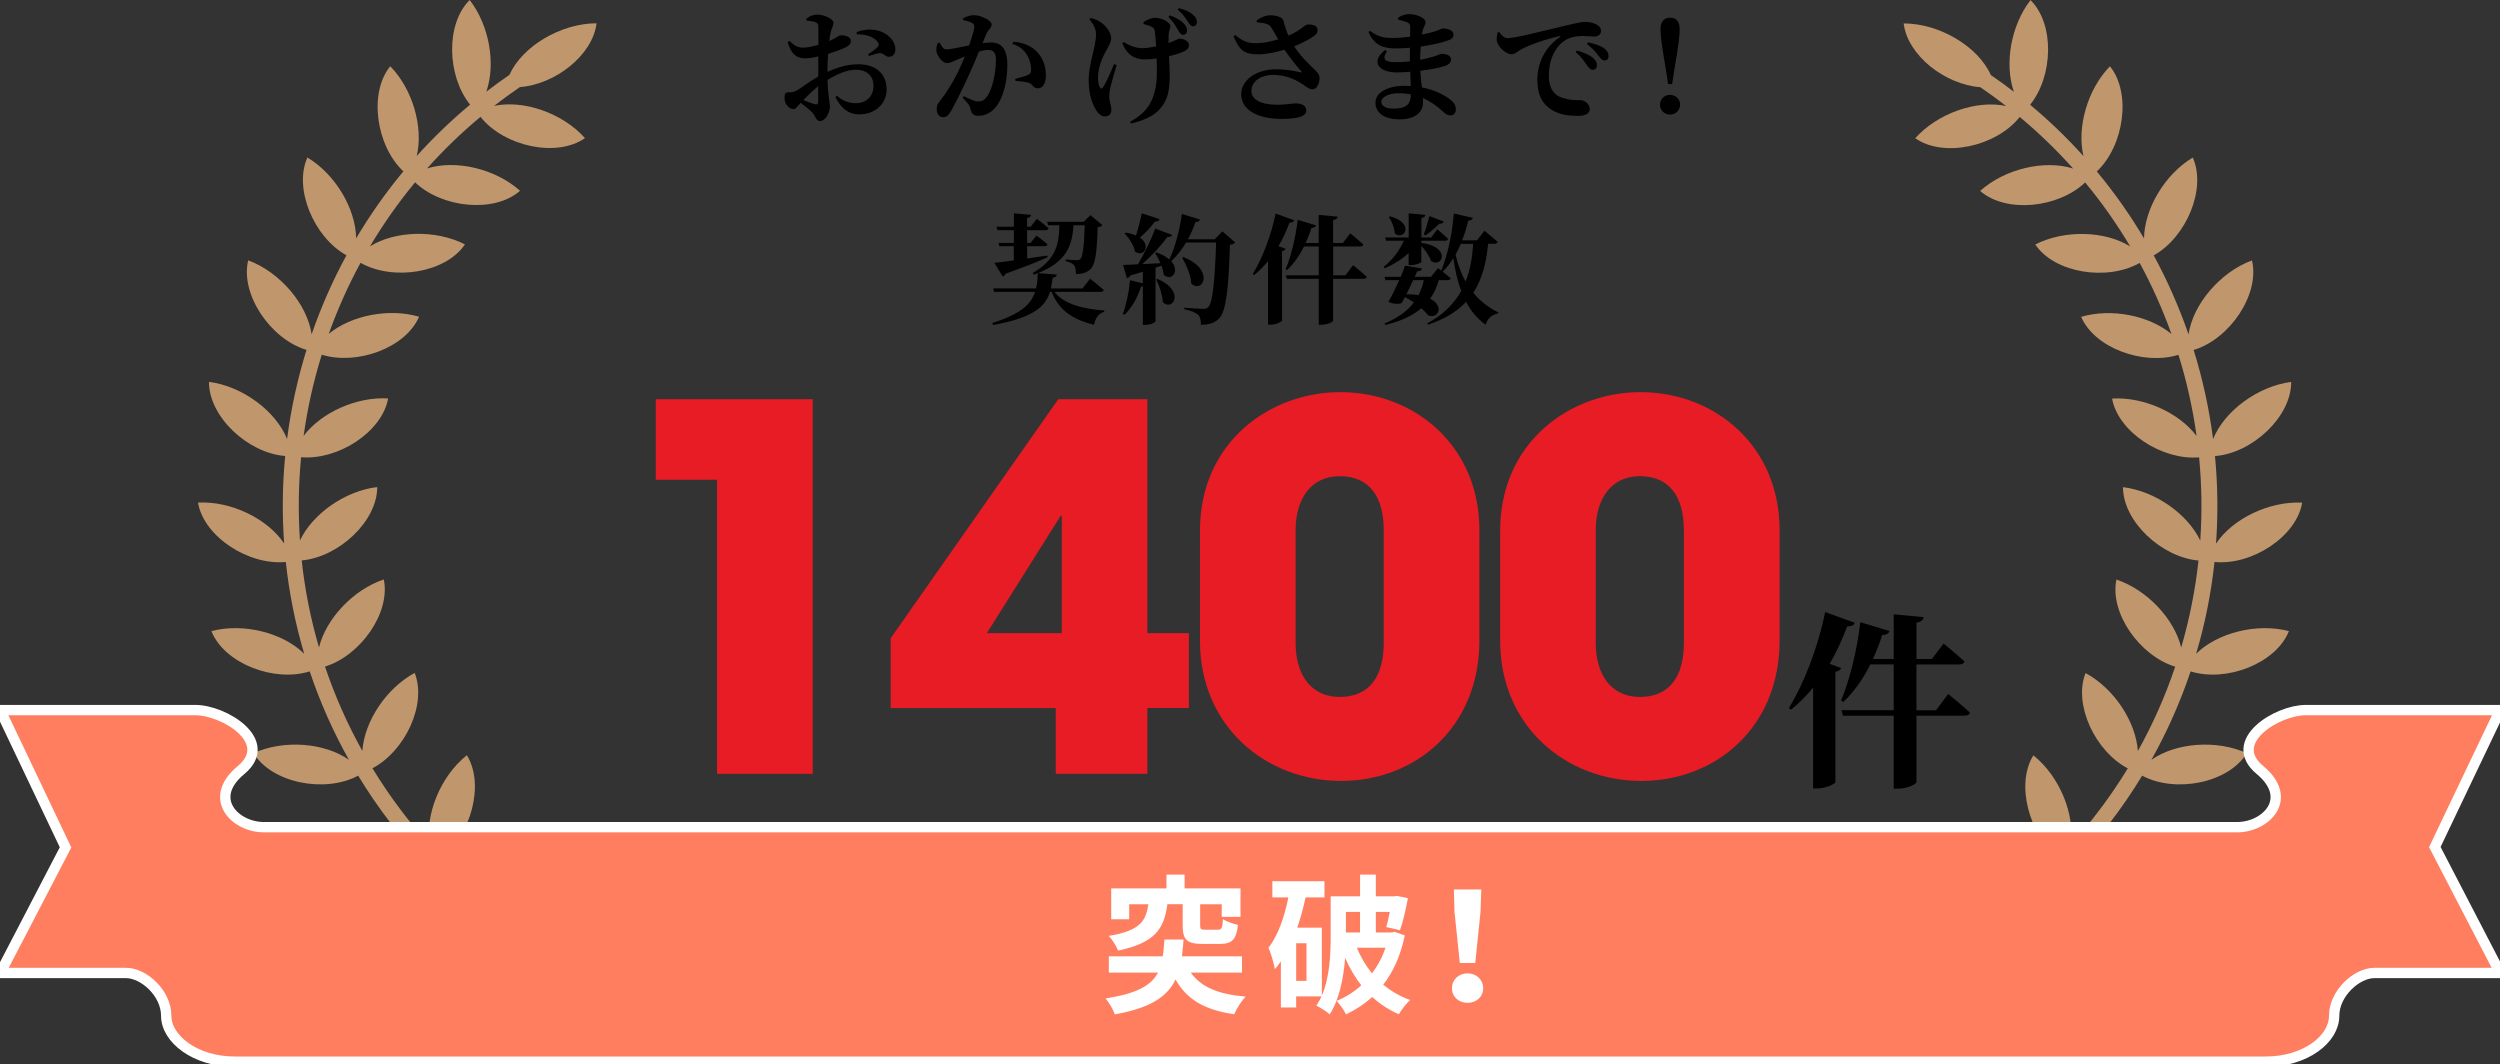
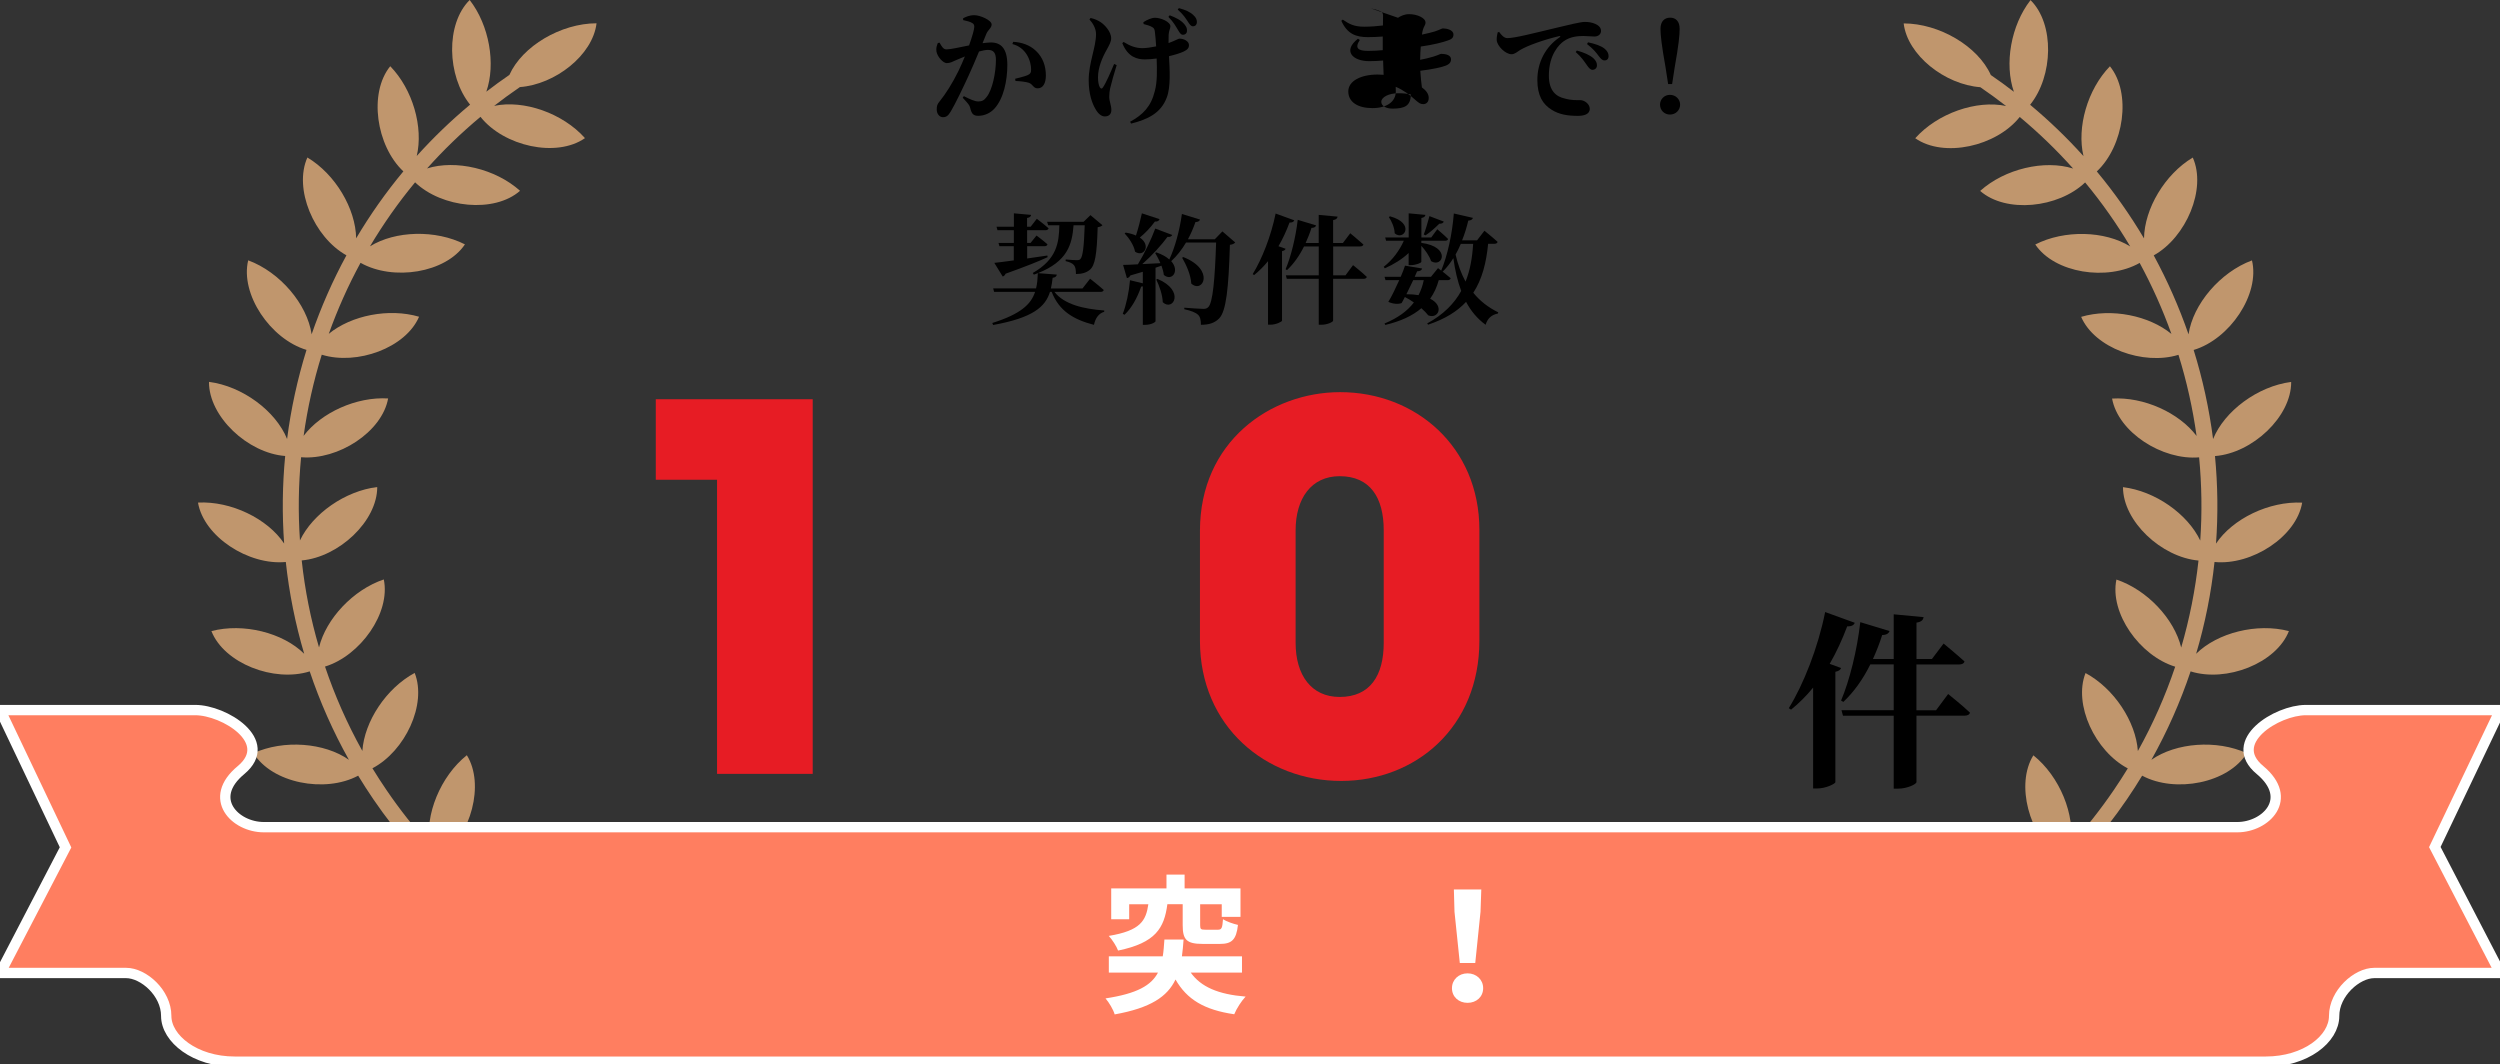
<svg xmlns="http://www.w3.org/2000/svg" version="1.1" id="レイヤー_1" x="0px" y="0px" viewBox="0 0 484 206" style="enable-background:new 0 0 484 206;" xml:space="preserve">
  <rect x="0" y="0" width="484" height="206" fill="#333333" stroke="none" />
  <style type="text/css">
	.st0{fill:#C0966D;}
	.st1{fill:#FF7E60;stroke:#FFFFFF;stroke-width:2;stroke-miterlimit:10;}
	.st2{fill:#FFFFFF;}
	.st3{fill:#E71C24;}
</style>
  <g>
    <g>
      <g>
-         <path d="M160.18,13.93c1.87-0.86,3.79-1.49,6.07-1.49c3.17,0,5.4,1.75,5.4,4.9c0,2.52-1.99,4.8-5.3,4.8     c-2.21,0-3.62-1.34-4.61-3.34l0.31-0.26c0.84,0.77,2.02,1.44,3.65,1.44c2.04,0,3.41-1.37,3.41-3.36c0-1.63-0.96-3.12-3.48-3.12     c-1.7,0-3.67,0.91-5.42,1.97c0.12,3.5,0.46,4.3,0.46,5.23c0,1.2-0.94,2.74-1.9,2.74c-0.84,0-0.84-0.98-1.58-1.73     c-0.62-0.62-1.46-1.27-2.18-1.8c-0.67,0.72-0.94,1.22-1.39,1.22c-0.41,0-0.74-0.22-1.08-0.53c-0.46-0.48-0.65-1.03-0.65-1.61     c0-0.94,0.19-1.13,0.91-1.13c0.58,0.05,0.96-0.07,1.44-0.34c0.72-0.36,2.47-1.75,4.18-2.71v-1.9v-1.99     c-0.84,0.22-1.85,0.38-2.52,0.38c-1.49,0-2.69-0.62-3.41-3.14l0.34-0.24c1.13,1.06,1.68,1.32,2.81,1.3     c0.77-0.02,1.82-0.26,2.81-0.53c0-1.46,0-2.81-0.02-3.41c0-0.72-0.17-0.82-0.58-0.98c-0.43-0.19-0.98-0.24-1.7-0.31l-0.07-0.34     c0.67-0.53,1.32-0.82,2.21-0.82c1.27,0,3.07,0.86,3.07,1.56c0,0.65-0.36,1.08-0.53,1.85c-0.1,0.41-0.19,1.01-0.26,1.7     c1.27-0.58,1.85-1.08,2.14-1.1c0.34,0,1.97-0.02,2.02,1.1c0.02,0.48-0.34,0.89-0.94,1.2c-0.82,0.41-2.23,0.91-3.46,1.3     c-0.07,0.94-0.12,1.9-0.12,2.74V13.93z M158.4,16.69c-1.01,0.82-2.09,1.87-2.88,2.69c0.82,0.34,1.66,0.65,2.21,0.79     c0.5,0.12,0.67-0.05,0.67-0.48V16.69z M165.84,6.2c0.98-0.34,2.16-0.6,3.43-0.41c2.35,0.31,4.06,1.99,4.08,3.77     c0,0.74-0.38,1.42-1.25,1.44c-0.6,0.05-1.13-0.77-1.78-0.72c-0.53,0.05-1.54,0.38-2.09,0.55l-0.19-0.31     c0.46-0.31,1.51-1.03,1.8-1.34c0.31-0.34,0.38-0.55,0.14-0.96c-0.74-1.2-2.62-1.63-4.08-1.56L165.84,6.2z" />
        <path d="M190.22,8.36c0.58-0.07,1.18-0.14,1.63-0.14c1.92,0,3.17,1.15,3.17,4.34c0,3.07-0.72,6.53-2.5,8.47     c-0.77,0.84-1.9,1.39-3.12,1.39c-0.94,0-1.3-0.36-1.58-1.56c-0.12-0.48-0.29-0.7-1.44-1.94l0.22-0.31     c1.2,0.62,2.14,1.03,2.78,1.03c0.77,0,1.15-0.24,1.61-0.84c1.15-1.39,1.82-4.8,1.82-7.2c0-1.3-0.41-1.94-1.54-1.94     c-0.43,0-1.06,0.12-1.73,0.31c-0.65,1.58-1.39,3.31-1.99,4.61c-1.1,2.4-2.59,5.5-3.46,6.96c-0.53,0.91-0.91,1.15-1.56,1.15     c-0.58,0-1.18-0.58-1.18-1.49c0-0.72,0.1-1.01,0.55-1.56c1.18-1.46,2.47-3.48,3.65-5.88c0.46-0.94,0.86-1.9,1.25-2.83     c-0.6,0.24-1.18,0.48-1.61,0.67c-0.79,0.36-1.25,0.62-1.9,0.62c-0.72,0-1.82-1.25-1.99-2.23c-0.12-0.65,0.07-1.18,0.26-1.66     l0.34-0.07c0.43,0.77,0.72,1.3,1.34,1.3c0.82,0,2.52-0.41,4.37-0.77c0.62-1.73,1.01-3.12,1.01-3.6c0-0.31-0.1-0.58-0.38-0.72     c-0.38-0.26-1.1-0.43-1.78-0.58V3.54c0.5-0.26,1.18-0.6,2.18-0.6c1.1,0,3.34,0.96,3.34,1.8c0,0.67-0.7,1.03-1.03,1.82     L190.22,8.36z M196.15,8.1c1.56,0.07,3.19,0.58,4.39,1.73c1.34,1.25,1.94,2.93,1.94,4.8c0,1.44-0.53,2.47-1.58,2.47     c-0.84,0.02-0.89-0.74-1.68-1.06c-0.53-0.19-1.78-0.34-2.62-0.36l-0.07-0.43c1.01-0.26,1.82-0.46,2.35-0.67     c0.55-0.24,0.77-0.5,0.74-1.15c0-0.7-0.19-1.82-0.84-2.86c-0.62-0.98-1.49-1.7-2.78-2.04L196.15,8.1z" />
        <path d="M216.19,12.61c-0.48,1.54-1.03,3.46-1.27,4.51c-0.1,0.55-0.17,0.96-0.17,1.63c0,0.86,0.41,1.66,0.41,2.54     c0,0.79-0.46,1.25-1.27,1.25c-0.67,0-1.3-0.53-1.8-1.42c-0.65-1.1-1.32-2.9-1.32-5.59c0-3.36,1.42-6.38,1.42-8.93     c0-1.1-0.62-2.11-1.27-2.83l0.22-0.29c0.82,0.19,1.34,0.43,1.92,0.79c0.74,0.48,2.06,1.82,2.06,3.14c0,0.67-0.34,1.25-0.82,2.14     c-0.94,1.66-1.73,3.55-1.73,5.45c0,0.74,0.12,1.46,0.34,1.87c0.19,0.34,0.43,0.36,0.62,0.05c0.62-0.91,1.54-3.05,2.16-4.54     L216.19,12.61z M221.35,4.3c0.72-0.48,1.61-0.86,2.26-0.86c1.15,0,2.98,0.79,2.98,1.66c0,0.41-0.29,0.79-0.34,1.63     c-0.02,0.43-0.02,1.01-0.02,1.61c0.34-0.12,0.65-0.24,0.91-0.36c0.82-0.36,1.06-0.5,1.2-0.5c0.89,0,1.85,0.5,1.85,1.27     c0,0.48-0.24,0.86-1.01,1.22c-0.6,0.29-1.63,0.62-2.86,0.91c0.14,2.57,0.36,5.98-0.43,7.99c-1.1,3-3.65,4.25-6.91,5.06     l-0.19-0.36c2.47-1.34,4.06-2.95,4.78-5.93c0.5-1.8,0.43-4.15,0.36-6.31c-0.77,0.1-1.54,0.17-2.26,0.17     c-1.49,0-3.29-0.41-4.39-3.14l0.24-0.24c1.32,0.82,2.42,1.2,3.65,1.2c0.74,0,1.7-0.14,2.66-0.34c-0.07-1.06-0.14-2.11-0.24-2.78     c-0.05-0.55-0.19-0.77-0.5-0.94c-0.48-0.29-1.03-0.43-1.68-0.6L221.35,4.3z M226.46,2.96c1.2,0.46,2.16,0.94,2.81,1.7     c0.43,0.53,0.55,0.84,0.53,1.3c0,0.46-0.31,0.77-0.79,0.77c-0.41,0-0.62-0.38-0.96-0.94c-0.38-0.62-0.86-1.54-1.85-2.52     L226.46,2.96z M228.24,1.57c1.3,0.36,2.16,0.74,2.78,1.34c0.53,0.48,0.7,0.86,0.7,1.39c0,0.41-0.26,0.79-0.77,0.79     c-0.41,0-0.67-0.41-1.03-0.98c-0.36-0.53-0.82-1.3-1.92-2.26L228.24,1.57z" />
-         <path d="M243.24,3.97c0.74-0.53,1.68-1.01,2.64-1.01c1.37,0,2.42,0.43,2.57,1.01c0.34,1.27,0.62,2.11,1.01,2.93     c2.33-1.01,3.07-2.02,3.6-2.14c0.6-0.07,1.37,0,1.78,0.43c0.36,0.41,0.31,1.08-0.14,1.51c-0.7,0.67-2.38,1.56-4.15,2.26     c1.22,1.94,2.88,3.48,4.13,4.68c0.58,0.55,0.77,0.91,0.79,1.46c0,0.84-0.43,2.18-1.32,2.18c-0.72,0-1.2-0.46-1.99-0.98     c-1.22-0.79-3.05-1.8-5.71-1.8c-2.5,0-4.18,1.34-4.18,3.14c0,1.51,1.63,2.64,4.99,2.64c1.68,0,2.69-0.26,3.62-0.26     c1.06,0,2.02,0.38,2.02,1.39c0,0.96-1.25,1.61-4.8,1.61c-4.54,0-7.8-1.7-7.8-4.78c0-2.71,2.86-4.82,6.74-4.82     c2.09,0,3.79,0.36,4.73,0.58c0.29,0.05,0.34,0,0.12-0.24c-0.89-0.98-2.16-2.59-3.22-4.13c-1.51,0.46-3.41,0.86-4.92,0.89     c-3.07,0.05-3.86-1.01-4.94-3.48l0.34-0.26c1.56,1.3,2.52,1.61,4.18,1.58c1.08,0,2.69-0.31,4.13-0.74     c-0.5-0.86-1.01-1.78-1.39-2.38c-0.41-0.62-1.34-0.82-2.71-0.91L243.24,3.97z" />
-         <path d="M270.65,3.44c0.55-0.36,1.27-0.7,2.16-0.7c1.54,0,3.17,0.72,3.17,1.63c0,0.48-0.34,0.77-0.5,1.37     c-0.07,0.24-0.14,0.58-0.19,0.96c1.08-0.22,1.97-0.46,2.52-0.62c0.98-0.34,1.34-0.58,1.54-0.58c0.67,0,2.04,0.26,2.04,1.18     c0,0.7-0.43,0.94-1.15,1.18c-0.86,0.31-2.76,0.82-5.18,1.15c-0.07,0.79-0.1,1.68-0.12,2.57c0.89-0.17,1.7-0.36,2.5-0.6     c1.03-0.31,1.39-0.55,1.56-0.55c0.98,0,1.92,0.26,1.92,1.06c0,0.65-0.43,0.98-0.98,1.2c-0.74,0.31-2.66,0.74-4.97,1.01     c0.07,1.22,0.19,2.26,0.31,3.22c2.71,0.53,4.49,1.61,5.26,2.18c0.79,0.58,1.32,1.22,1.32,2.04c0,0.79-0.46,1.2-1.06,1.2     s-0.86-0.26-1.44-0.74c-1.18-1.08-2.42-1.99-3.89-2.62c0.02,0.31,0.02,0.6,0.02,0.91c0,1.94-1.7,3.22-4.54,3.22     c-2.76,0-4.66-1.13-4.66-3.24c0-2.02,2.45-3.26,5.66-3.26c0.41,0,0.79,0.02,1.18,0.05c-0.02-0.84-0.07-1.78-0.1-2.76     c-0.89,0.07-1.8,0.12-2.69,0.12c-3.26,0-5.16-2.02-2.18-4.34l0.36,0.24c-1.03,1.58-0.36,2.11,1.61,2.11     c0.98,0,1.92-0.05,2.83-0.14c0-0.38,0-0.77,0-1.13c0-0.48,0-0.98,0-1.51c-0.91,0.07-1.87,0.12-2.86,0.12     c-2.35,0-4.01-0.62-5.16-3.17l0.29-0.22c1.22,0.84,2.16,1.37,4.15,1.37c1.22,0,2.47-0.1,3.62-0.24c0-0.89,0.02-1.58,0.02-1.92     c0-0.48-0.17-0.67-0.58-0.86c-0.5-0.22-1.01-0.36-1.78-0.53L270.65,3.44z M273.14,18.27c-0.74-0.14-1.54-0.22-2.38-0.22     c-1.97,0-3.34,0.79-3.34,1.66c0,0.79,0.91,1.32,2.18,1.32c2.35,0,3.53-0.55,3.53-2.74V18.27z" />
+         <path d="M270.65,3.44c0.55-0.36,1.27-0.7,2.16-0.7c1.54,0,3.17,0.72,3.17,1.63c0,0.48-0.34,0.77-0.5,1.37     c-0.07,0.24-0.14,0.58-0.19,0.96c1.08-0.22,1.97-0.46,2.52-0.62c0.98-0.34,1.34-0.58,1.54-0.58c0.67,0,2.04,0.26,2.04,1.18     c0,0.7-0.43,0.94-1.15,1.18c-0.86,0.31-2.76,0.82-5.18,1.15c-0.07,0.79-0.1,1.68-0.12,2.57c0.89-0.17,1.7-0.36,2.5-0.6     c1.03-0.31,1.39-0.55,1.56-0.55c0.98,0,1.92,0.26,1.92,1.06c0,0.65-0.43,0.98-0.98,1.2c-0.74,0.31-2.66,0.74-4.97,1.01     c0.07,1.22,0.19,2.26,0.31,3.22c0.79,0.58,1.32,1.22,1.32,2.04c0,0.79-0.46,1.2-1.06,1.2     s-0.86-0.26-1.44-0.74c-1.18-1.08-2.42-1.99-3.89-2.62c0.02,0.31,0.02,0.6,0.02,0.91c0,1.94-1.7,3.22-4.54,3.22     c-2.76,0-4.66-1.13-4.66-3.24c0-2.02,2.45-3.26,5.66-3.26c0.41,0,0.79,0.02,1.18,0.05c-0.02-0.84-0.07-1.78-0.1-2.76     c-0.89,0.07-1.8,0.12-2.69,0.12c-3.26,0-5.16-2.02-2.18-4.34l0.36,0.24c-1.03,1.58-0.36,2.11,1.61,2.11     c0.98,0,1.92-0.05,2.83-0.14c0-0.38,0-0.77,0-1.13c0-0.48,0-0.98,0-1.51c-0.91,0.07-1.87,0.12-2.86,0.12     c-2.35,0-4.01-0.62-5.16-3.17l0.29-0.22c1.22,0.84,2.16,1.37,4.15,1.37c1.22,0,2.47-0.1,3.62-0.24c0-0.89,0.02-1.58,0.02-1.92     c0-0.48-0.17-0.67-0.58-0.86c-0.5-0.22-1.01-0.36-1.78-0.53L270.65,3.44z M273.14,18.27c-0.74-0.14-1.54-0.22-2.38-0.22     c-1.97,0-3.34,0.79-3.34,1.66c0,0.79,0.91,1.32,2.18,1.32c2.35,0,3.53-0.55,3.53-2.74V18.27z" />
        <path d="M290.23,6.18c0.43,0.6,0.96,1.2,1.58,1.2c1.44,0,4.94-0.91,9.17-1.92c2.54-0.62,5.06-1.22,5.81-1.22     c0.72,0,1.42,0.1,2.04,0.38c0.65,0.29,1.13,0.72,1.13,1.37c0,0.6-0.5,1.08-1.27,1.08c-0.65,0-1.44-0.1-2.11-0.1     c-1.1,0-2.57,0.1-3.84,1.01c-0.86,0.6-2.88,2.57-2.88,6.65c0,3.02,1.46,4.08,3.07,4.44c1.32,0.38,2.3,0.31,3,0.31     c0.82,0,1.85,0.77,1.85,1.68c0,1.1-1.2,1.37-2.3,1.37c-1.85,0-3.6-0.22-5.11-1.2c-1.66-1.03-2.74-2.69-2.74-5.74     c0-3.43,1.58-6.43,4.32-8.28c0.19-0.14,0.17-0.29-0.07-0.22c-2.83,0.65-6.14,1.82-7.58,2.69c-0.5,0.29-1.01,0.82-1.68,0.82     c-1.13,0-2.78-1.56-2.86-2.74c-0.02-0.58,0.1-1.13,0.19-1.49L290.23,6.18z M305.28,9.78c1.34,0.38,2.47,0.84,3.22,1.51     c0.5,0.48,0.67,0.89,0.67,1.37c0,0.5-0.36,0.86-0.89,0.86c-0.38-0.02-0.7-0.38-1.08-0.94c-0.46-0.65-1.03-1.54-2.14-2.5     L305.28,9.78z M307.44,8.19c1.37,0.29,2.47,0.67,3.14,1.18c0.6,0.48,0.84,0.94,0.84,1.49c0,0.53-0.29,0.84-0.79,0.84     c-0.46,0-0.74-0.36-1.2-0.96c-0.43-0.58-0.94-1.25-2.18-2.21L307.44,8.19z" />
        <path d="M321.38,20.26c0-1.03,0.82-1.9,1.92-1.9c1.13,0,1.97,0.86,1.97,1.9c0,1.06-0.84,1.92-1.97,1.92     C322.2,22.18,321.38,21.32,321.38,20.26z M325.18,5.58c0,1.2-0.19,3.17-0.96,7.46l-0.5,3.24h-0.77l-0.5-3.24     c-0.77-4.3-0.98-6.26-0.98-7.46c0-1.46,0.79-2.16,1.87-2.16S325.18,4.11,325.18,5.58z" />
      </g>
    </g>
    <g>
      <g>
        <path d="M204.13,56.5c1.91,2.46,5.66,3.31,9.66,3.61l-0.02,0.25c-1.06,0.32-1.7,1.22-1.98,2.53c-3.98-1.03-6.74-2.69-8.19-6.39     h-0.32c-0.9,2.87-3.22,5.01-11.01,6.42l-0.16-0.39c5.47-1.72,7.5-3.61,8.28-6.02h-7.93l-0.18-0.67h8.3     c0.23-0.92,0.3-1.89,0.35-2.97c-0.25,0.12-0.51,0.21-0.78,0.3l-0.21-0.32c4.69-2.67,5.08-5.89,5.15-9.24h-2.16l-0.21-0.67h7.06     l1.33-1.29l2.32,1.95c-0.16,0.18-0.44,0.32-0.92,0.39c-0.16,5.33-0.51,7.43-1.54,8.26c-0.67,0.55-1.54,0.8-2.67,0.8     c0-0.76-0.07-1.33-0.37-1.7c-0.28-0.37-0.85-0.62-1.63-0.8l0.02-0.32c0.64,0.07,1.75,0.14,2.16,0.14c0.35,0,0.51-0.05,0.67-0.21     c0.48-0.44,0.71-2.46,0.85-6.55h-2.16c-0.28,3.73-1.17,6.99-6.9,9.27l3.66,0.28c-0.05,0.32-0.28,0.57-0.81,0.62     c-0.09,0.74-0.18,1.43-0.34,2.07h6.12l1.47-1.89c0,0,1.66,1.29,2.64,2.18c-0.05,0.25-0.3,0.37-0.62,0.37H204.13z M192.5,50.89     c0.85-0.09,2.16-0.25,3.77-0.48v-2.74h-2.78l-0.18-0.64h2.97v-2.46h-3.17l-0.18-0.67h3.36v-2.6l3.33,0.3     c-0.05,0.3-0.21,0.51-0.78,0.6v1.7h0.69l1.2-1.54c0,0,1.4,1.06,2.28,1.84c-0.07,0.25-0.3,0.37-0.62,0.37h-3.54v2.46h0.67     l1.15-1.43c0,0,1.31,0.97,2.12,1.7c-0.05,0.25-0.28,0.37-0.6,0.37h-3.33v2.37c1.24-0.18,2.58-0.37,3.91-0.57l0.05,0.32     c-1.72,0.8-4.28,1.82-8.14,3.2c-0.11,0.3-0.32,0.46-0.55,0.55L192.5,50.89z" />
        <path d="M239.14,46.94c-0.18,0.23-0.51,0.39-1.03,0.46c-0.25,8.37-0.71,12.85-2.09,14.26c-0.87,0.85-1.89,1.22-3.52,1.22     c0-0.87-0.14-1.56-0.55-1.93c-0.46-0.46-1.47-0.83-2.67-1.08v-0.3c1.24,0.09,3.06,0.23,3.7,0.23c0.44,0,0.67-0.09,0.92-0.32     c0.9-0.78,1.31-5.5,1.54-12.53h-5.82c-0.83,1.4-1.79,2.62-2.87,3.61c1.72,1.93,0.11,3.98-1.43,2.67     c-0.07-0.57-0.23-1.17-0.46-1.79l-1.15,0.39v10.37c0,0.14-0.76,0.69-2.02,0.69h-0.44v-7.45c-0.09,0.02-0.21,0.05-0.32,0.05     c-0.76,2.21-1.86,4.16-3.22,5.45l-0.34-0.18c0.67-1.7,1.2-4.19,1.4-6.51l2.48,0.6v-2.23c-0.74,0.23-1.54,0.46-2.41,0.71     c-0.16,0.3-0.39,0.48-0.67,0.51l-0.74-2.55c0.62,0,1.63-0.05,2.87-0.12c1.29-2.12,2.6-4.87,3.36-6.92l3.29,1.24     c-0.12,0.25-0.41,0.44-0.92,0.37c-1.13,1.54-2.99,3.61-4.88,5.27c1.06-0.05,2.28-0.11,3.5-0.18c-0.3-0.74-0.67-1.4-1.01-1.98     l0.23-0.11c1.13,0.39,1.95,0.87,2.51,1.38c1.08-2.28,2-5.61,2.44-8.81l3.52,1.08c-0.12,0.28-0.39,0.48-0.9,0.48     c-0.41,1.2-0.9,2.3-1.45,3.33h5.2l1.47-1.52L239.14,46.94z M224.49,42.43c-0.09,0.3-0.39,0.51-0.9,0.46     c-0.85,1.17-1.91,2.28-2.92,3.1c2.25,1.52,0.78,3.89-0.92,2.74c-0.23-1.27-1.2-2.67-2.02-3.54l0.21-0.16     c0.8,0.14,1.45,0.32,1.98,0.57c0.41-1.24,0.83-2.83,1.15-4.3L224.49,42.43z M224.1,54c5.4,2.28,3.01,6.39,1.01,4.51     c-0.05-1.45-0.67-3.2-1.26-4.39L224.1,54z M229.09,49.77c6.19,2.44,3.79,7.15,1.54,5.13c-0.09-1.7-0.97-3.63-1.77-5.01     L229.09,49.77z" />
        <path d="M248.89,48.16c-0.07,0.21-0.25,0.37-0.69,0.46v13.48c-0.05,0.18-1.15,0.76-2.23,0.76h-0.48v-12.3     c-0.83,1.01-1.72,1.91-2.69,2.69l-0.28-0.18c1.77-2.85,3.56-7.36,4.44-11.73l3.61,1.31c-0.09,0.28-0.39,0.46-0.92,0.44     c-0.62,1.66-1.33,3.2-2.14,4.58L248.89,48.16z M261.95,51.33c0,0,1.68,1.33,2.67,2.28c-0.07,0.25-0.32,0.37-0.64,0.37h-5.89v8.09     c0,0.28-1.17,0.8-2.21,0.8h-0.57v-8.9h-6.19l-0.18-0.67h6.37v-5.59h-2.85c-0.9,1.82-2,3.36-3.29,4.58l-0.28-0.16     c1.03-2.44,1.95-6.12,2.35-9.57l3.56,1.08c-0.09,0.3-0.39,0.48-0.9,0.48c-0.32,1.03-0.71,2-1.13,2.92h2.53V41.6l3.66,0.34     c-0.07,0.32-0.23,0.57-0.87,0.67v4.44h1.89l1.43-1.89c0,0,1.59,1.31,2.55,2.18c-0.07,0.25-0.32,0.37-0.64,0.37h-5.22v5.59h2.39     L261.95,51.33z" />
        <path d="M267.89,51.65c1.72-1.33,3.06-3.17,3.89-5.04h-3.43l-0.18-0.64h4.55V41.3l3.24,0.3c-0.05,0.3-0.23,0.51-0.78,0.6v3.77     h1.91l1.17-1.59c0,0,1.31,1.1,2.09,1.89c-0.05,0.23-0.28,0.34-0.6,0.34h-4.58v0.41c5.82,0.76,4.14,4.92,1.89,3.54     c-0.32-0.99-1.13-2.14-1.89-2.97v3.1c0,0.21-1.08,0.64-2.02,0.64h-0.44v-2.35c-1.26,1.2-2.85,2.18-4.62,2.97L267.89,51.65z      M288.1,47.21c-0.35,3.63-1.15,6.83-2.87,9.47c1.26,1.56,2.87,2.83,4.83,3.79l-0.07,0.23c-1.26,0.25-2.02,0.97-2.37,2.18     c-1.61-1.17-2.85-2.67-3.79-4.44c-1.72,1.86-4.09,3.33-7.36,4.42l-0.16-0.25c3.13-1.7,5.22-3.82,6.58-6.28     c-0.71-1.91-1.2-4.02-1.52-6.35c-0.6,0.97-1.29,1.84-2.05,2.6l-0.21-0.14c0.51,0.41,1.22,0.97,1.75,1.43     c-0.07,0.25-0.3,0.37-0.62,0.37h-1.7c-0.37,1.36-0.92,2.55-1.66,3.59c2.83,1.43,1.54,4-0.37,3.22c-0.28-0.37-0.74-0.85-1.33-1.38     c-1.72,1.47-4.02,2.53-6.99,3.24l-0.14-0.28c2.55-1.06,4.42-2.41,5.68-4.07c-0.53-0.37-1.1-0.74-1.75-1.06     c-0.21,0.44-0.44,0.85-0.62,1.17c-0.6,0.25-1.63,0.21-2.58-0.23c0.62-0.99,1.43-2.67,2.12-4.21h-2.67l-0.18-0.64h3.13     c0.37-0.85,0.67-1.63,0.83-2.16l3.31,0.55c-0.07,0.32-0.35,0.53-0.97,0.55c-0.12,0.28-0.28,0.64-0.46,1.06h3.15l1.36-1.68     c0,0,0.25,0.18,0.62,0.48c1.2-2.87,2.14-7.08,2.44-11.06l3.7,0.85c-0.09,0.3-0.37,0.51-0.9,0.53c-0.32,1.36-0.71,2.62-1.2,3.82     h2.9l1.43-1.86c0,0,1.61,1.29,2.55,2.16c-0.07,0.25-0.3,0.37-0.62,0.37H288.1z M269.11,41.88c4.92,1.33,2.69,4.85,0.9,3.29     c-0.02-1.1-0.6-2.37-1.13-3.15L269.11,41.88z M273.59,54.25c-0.39,0.85-0.87,1.84-1.31,2.71c0.9,0,1.68,0.07,2.35,0.18     c0.46-0.9,0.8-1.86,1.01-2.9H273.59z M275.64,45.4c0.34-0.87,0.76-2.28,1.1-3.56l2.78,1.06c-0.12,0.28-0.39,0.44-0.87,0.41     c-0.85,0.83-1.84,1.73-2.67,2.25L275.64,45.4z M282.81,47.21c-0.32,0.74-0.64,1.43-1.01,2.07c0.44,1.93,1.08,3.68,1.93,5.24     c0.9-2.23,1.31-4.67,1.47-7.31H282.81z" />
      </g>
    </g>
    <path class="st0" d="M133.69,194.82c-0.17,0.71-0.81,1.18-1.5,1.18c-0.12,0-0.24-0.01-0.37-0.04c-11.29-2.75-21.9-7.39-31.45-13.64   c-4.49,5.74-14.7,8.05-20.23,4.21c4.17-4.7,11.39-7.33,17.03-6.4c-5.09-3.62-9.85-7.72-14.21-12.25   c-5.76,4.39-16.08,4.18-20.51-0.83c5-3.46,12.33-4.36,17.57-2.37c-2.77-3.14-5.36-6.46-7.75-9.96c-1.02-1.5-2-3.02-2.93-4.55   c-6.44,3.45-16.74,1.42-20.25-4.36c5.84-2.65,13.72-2.04,18.46,1.29c-3.1-5.54-5.63-11.27-7.59-17.12   c-6.92,2.18-16.58-1.56-19.03-7.8c6.2-1.62,13.84,0.31,17.96,4.39c-1.73-5.85-2.91-11.79-3.56-17.77c-7.21,0.7-15.88-4.91-17-11.5   c6.39-0.33,13.47,3.11,16.68,7.93c-0.41-5.66-0.34-11.33,0.2-16.95c-7.24-0.55-14.81-7.65-14.75-14.35   c6.46,0.83,12.93,5.63,15.12,11.06c0.75-5.84,2.01-11.62,3.76-17.25c-6.99-2.09-12.87-10.78-11.29-17.34   c6.16,2.28,11.43,8.49,12.28,14.32c1.82-5.25,4.06-10.37,6.74-15.29c-6.29-3.5-10.27-12.89-7.56-18.94   c5.42,3.24,9.35,9.91,9.44,15.65c2.68-4.52,5.73-8.86,9.14-12.96c-5.27-4.96-6.75-15.18-2.54-20.36C79.92,17.3,82,24.65,80.68,30.2   c3.17-3.52,6.61-6.84,10.33-9.94C86.52,14.7,86.25,4.62,90.93,0c3.81,4.91,5.09,12.39,3.22,17.75c1.45-1.12,2.94-2.2,4.47-3.25   c2.49-5.56,9.97-9.98,16.87-9.99c-0.73,6.17-8.01,11.85-14.85,12.35c-0.02,0.02-0.04,0.03-0.06,0.05   c-1.69,1.15-3.33,2.35-4.92,3.59c5.71-1.22,13.28,1.4,17.59,6.24c-5.52,3.86-15.71,1.58-20.23-4.12   c-3.73,3.11-7.18,6.45-10.34,9.99c5.53-1.74,13.23,0.04,18,4.33c-4.98,4.37-15.12,3.33-20.32-1.64c-3.25,3.92-6.16,8.07-8.73,12.39   c4.9-3.04,12.71-3.26,18.38-0.38c-3.72,5.55-13.91,7.14-20.21,3.57c-2.41,4.43-4.46,9.03-6.15,13.75   c4.34-3.57,11.62-5.03,17.48-3.31c-2.58,6.03-12.02,9.46-18.84,7.35c-1.6,5.13-2.77,10.39-3.51,15.71   c3.4-4.5,10.22-7.61,16.36-7.24c-1.17,6.5-9.7,11.99-16.85,11.38c-0.51,5.34-0.59,10.73-0.22,16.11   c2.45-5.16,8.73-9.59,14.96-10.34c0.01,6.63-7.45,13.57-14.62,14.21c0.61,5.66,1.72,11.3,3.35,16.84   c1.36-5.55,6.6-11.16,12.54-13.16c1.35,6.47-4.52,14.76-11.38,16.87c1.88,5.58,4.28,11.04,7.23,16.33   c0.39-5.7,4.6-12.12,10.13-15.1c2.41,6.09-1.86,15.15-8.18,18.46c0.87,1.42,1.77,2.82,2.72,4.21c2.56,3.76,5.36,7.31,8.38,10.63   c-0.98-5.79,2.06-13.29,7.18-17.37c3.49,5.63,0.81,15.44-4.93,19.76c4.25,4.39,8.89,8.36,13.86,11.86   c-2.1-5.38-0.89-13.13,3.01-18.18c4.69,4.6,4.46,14.64,0.01,20.23c9.18,5.97,19.37,10.41,30.21,13.05   C133.38,193.15,133.89,193.99,133.69,194.82z" />
    <path class="st0" d="M428.73,108.8c-0.64,5.97-1.82,11.92-3.56,17.77c4.12-4.07,11.76-6.01,17.96-4.39   c-2.45,6.24-12.11,9.98-19.03,7.8c-1.96,5.85-4.49,11.58-7.59,17.12c4.75-3.33,12.62-3.94,18.46-1.29   c-3.5,5.78-13.81,7.81-20.25,4.36c-0.93,1.53-1.9,3.05-2.93,4.55c-2.39,3.5-4.98,6.82-7.75,9.96c5.23-1.99,12.56-1.09,17.57,2.37   c-4.43,5.01-14.75,5.22-20.51,0.83c-4.36,4.53-9.11,8.63-14.21,12.25c5.64-0.93,12.87,1.7,17.03,6.4   c-5.54,3.84-15.74,1.53-20.23-4.21c-9.54,6.25-20.15,10.89-31.45,13.64c-0.12,0.03-0.25,0.04-0.37,0.04c-0.7,0-1.33-0.48-1.51-1.18   c-0.2-0.83,0.31-1.67,1.14-1.87c10.84-2.64,21.03-7.08,30.21-13.05c-4.45-5.59-4.67-15.63,0.01-20.23   c3.9,5.05,5.11,12.8,3.01,18.18c4.97-3.5,9.61-7.47,13.86-11.86c-5.74-4.32-8.42-14.14-4.93-19.76c5.11,4.08,8.16,11.58,7.18,17.37   c3.02-3.33,5.82-6.88,8.38-10.63c0.95-1.39,1.85-2.79,2.72-4.21c-6.31-3.31-10.58-12.37-8.18-18.46c5.52,2.98,9.74,9.4,10.13,15.1   c2.95-5.29,5.35-10.75,7.23-16.33c-6.87-2.1-12.73-10.39-11.38-16.87c5.95,2,11.19,7.6,12.54,13.16   c1.62-5.55,2.73-11.18,3.35-16.84c-7.16-0.64-14.62-7.58-14.62-14.21c6.23,0.75,12.51,5.18,14.96,10.34   c0.37-5.38,0.29-10.77-0.22-16.11c-7.15,0.61-15.68-4.88-16.85-11.38c6.14-0.37,12.96,2.74,16.36,7.24   c-0.74-5.32-1.91-10.58-3.51-15.71c-6.82,2.11-16.25-1.32-18.84-7.35c5.86-1.73,13.14-0.26,17.48,3.31   c-1.69-4.72-3.74-9.31-6.15-13.75c-6.29,3.57-16.49,1.98-20.21-3.57c5.67-2.89,13.48-2.66,18.38,0.38   c-2.57-4.32-5.47-8.47-8.73-12.39c-5.2,4.97-15.34,6.01-20.32,1.64c4.77-4.29,12.47-6.08,18-4.33c-3.16-3.54-6.61-6.88-10.34-9.99   c-4.52,5.71-14.71,7.98-20.23,4.12c4.32-4.84,11.88-7.46,17.59-6.24c-1.6-1.24-3.23-2.44-4.92-3.59c-0.02-0.01-0.04-0.03-0.06-0.05   c-6.84-0.5-14.12-6.18-14.85-12.35c6.9,0.01,14.39,4.43,16.87,9.99c1.53,1.05,3.02,2.13,4.47,3.25c-1.87-5.36-0.6-12.84,3.22-17.75   c4.68,4.62,4.41,14.69-0.08,20.26c3.72,3.1,7.16,6.42,10.33,9.94c-1.32-5.55,0.76-12.9,5.12-17.39c4.21,5.19,2.73,15.4-2.54,20.36   c3.41,4.1,6.46,8.44,9.14,12.96c0.09-5.74,4.02-12.41,9.44-15.65c2.71,6.05-1.27,15.44-7.56,18.94c2.67,4.92,4.92,10.04,6.74,15.29   c0.85-5.83,6.12-12.04,12.28-14.32c1.58,6.56-4.3,15.25-11.29,17.34c1.75,5.63,3.01,11.4,3.76,17.25   c2.19-5.43,8.66-10.23,15.12-11.06c0.06,6.71-7.51,13.8-14.75,14.35c0.54,5.62,0.61,11.29,0.2,16.95   c3.21-4.82,10.29-8.25,16.68-7.93C444.61,103.89,435.94,109.51,428.73,108.8z" />
    <g>
      <path d="M356.43,129.33c-0.11,0.33-0.4,0.58-1.1,0.73v21.39c-0.07,0.29-1.82,1.2-3.54,1.2h-0.77v-19.53    c-1.31,1.61-2.74,3.03-4.27,4.27l-0.44-0.29c2.81-4.53,5.66-11.68,7.04-18.61l5.73,2.08c-0.15,0.44-0.62,0.73-1.46,0.69    c-0.99,2.63-2.12,5.07-3.39,7.26L356.43,129.33z M377.16,134.36c0,0,2.66,2.12,4.23,3.61c-0.11,0.4-0.51,0.58-1.02,0.58h-9.34    v12.85c0,0.44-1.86,1.28-3.5,1.28h-0.91v-14.12h-9.82l-0.29-1.06h10.11v-8.87h-4.53c-1.42,2.88-3.18,5.33-5.22,7.26l-0.44-0.26    c1.64-3.87,3.1-9.71,3.72-15.18l5.66,1.72c-0.15,0.47-0.62,0.77-1.42,0.77c-0.51,1.64-1.13,3.18-1.79,4.64h4.02v-8.65l5.8,0.55    c-0.11,0.51-0.37,0.91-1.39,1.06v7.04h2.99l2.26-2.99c0,0,2.52,2.08,4.05,3.47c-0.11,0.4-0.51,0.58-1.02,0.58h-8.29v8.87h3.8    L377.16,134.36z" />
    </g>
    <g>
      <path class="st1" d="M484.04,137.47c0,0-32.14,0-37.64,0c-5.56,0-15.52,6.11-8.86,11.61c6.66,5.56,1.1,11.06-4.4,11.06    c-5.56,0-169.16,0-169.16,0s-207.41,0-212.91,0c-5.56,0-11.06-5.56-4.4-11.06c6.66-5.56-3.3-11.61-8.86-11.61s-37.77,0-37.77,0    l12.65,26.58L0.04,188.37c0,0,21.02,0,24.38,0s7.76,3.85,7.76,8.31c0,4.4,5.56,8.86,13.26,8.86c7.76,0,218.47,0,218.47,0    s166.96,0,174.72,0c7.76,0,13.26-4.4,13.26-8.86c0-4.4,4.4-8.31,7.76-8.31c3.3,0,24.38,0,24.38,0l-12.65-24.38L484.04,137.47z" />
    </g>
    <g>
      <path class="st2" d="M230.53,188.3c1.97,2.76,5.31,4.21,10.62,4.64c-0.78,0.81-1.77,2.35-2.2,3.42c-5.8-0.84-9.17-2.87-11.37-6.73    c-1.57,3.31-4.81,5.51-11.78,6.76c-0.26-0.93-1.1-2.32-1.77-3.1c6.12-0.93,8.85-2.52,10.15-4.99h-9.51v-3.16h10.44    c0.17-0.99,0.23-2.06,0.32-3.25h3.71c-0.09,1.16-0.17,2.23-0.32,3.25h11.63v3.16H230.53z M226,175.07    c-0.61,4.61-2.26,7.46-9.54,8.96c-0.29-0.81-1.16-2.15-1.8-2.84c6.15-1.02,7.19-2.93,7.66-6.12h-3.71v2.9h-3.48v-5.98h10.7v-2.67    h3.51v2.67h10.82v5.51h-3.63v-2.44h-4.18v4.06c0,0.78,0.15,0.87,1.02,0.87h2.44c0.7,0,0.84-0.32,0.96-2.03    c0.67,0.44,2,0.9,2.9,1.1c-0.32,2.9-1.22,3.68-3.48,3.68h-3.36c-3.16,0-3.86-0.87-3.86-3.63v-4.06H226z" />
-       <path class="st2" d="M271.97,181.1c-0.81,3.89-2.23,7.05-4.18,9.54c1.54,1.25,3.25,2.26,5.22,2.96c-0.73,0.64-1.71,1.89-2.18,2.76    c-1.94-0.84-3.65-1.97-5.19-3.34c-1.48,1.36-3.19,2.49-5.05,3.36c-0.38-0.78-1.22-2-1.83-2.61c1.74-0.7,3.37-1.71,4.79-3.02    c-1.25-1.57-2.26-3.34-3.13-5.31c-0.29,3.77-1.07,7.98-2.99,10.94c-0.52-0.49-1.86-1.36-2.58-1.68c0.38-0.55,0.7-1.16,0.99-1.8    h-4.9v2.15h-2.96v-8.93c-0.38,0.52-0.75,1.04-1.16,1.51c-0.15-0.93-0.75-3.13-1.25-4.12c1.86-2.41,3.1-5.95,3.86-9.78h-3.1v-3.13    h10.09v3.13h-3.65c-0.44,1.97-0.96,3.97-1.62,5.86h4.76v13.17c1.54-3.63,1.71-8.03,1.71-11.43v-7.8h5.69v-4.21h3.05v4.21h3.54    l0.52-0.09l2.15,0.44c-0.38,2.15-0.96,4.64-1.54,6.21l-2.64-0.61c0.23-0.78,0.46-1.83,0.67-2.93h-2.7v3.97h3.13l0.52-0.12    L271.97,181.1z M252.94,182.61h-2v7.28h2V182.61z M260.57,176.55v3.97h2.73v-3.97H260.57z M262.69,183.48    c0.73,1.8,1.74,3.51,2.93,4.96c1.1-1.45,2-3.13,2.61-4.96H262.69z" />
      <path class="st2" d="M281.1,191.31c0-1.65,1.31-2.87,3.02-2.87s3.02,1.22,3.02,2.87c0,1.68-1.31,2.84-3.02,2.84    S281.1,192.99,281.1,191.31z M281.59,176.52l-0.12-4.32h5.31l-0.15,4.32l-1.02,9.92h-2.99L281.59,176.52z" />
    </g>
  </g>
  <g>
    <path class="st3" d="M138.82,149.82V92.88h-11.86V77.29h30.38v72.53H138.82z" />
-     <path class="st3" d="M204.39,149.82v-12.74h-31.95v-13.53l32.44-46.26h17.25v45.28h8.04v14.5h-8.04v12.74H204.39z M205.56,99.84   h-0.2l-14.31,22.74h14.51V99.84z" />
    <path class="st3" d="M286.41,124.04c0,16.76-12.35,27.15-26.76,27.15c-14.5,0-27.34-10.49-27.34-27.15v-21.27   c0-17.25,13.62-26.85,27.15-26.85c14.6,0,26.95,10.58,26.95,26.66V124.04z M267.89,102.68c0-6.37-2.65-10.49-8.53-10.49   c-5.49,0-8.53,4.31-8.53,10.49v21.76c0,6.27,3.04,10.49,8.53,10.49c5.88,0,8.53-4.12,8.53-10.49V102.68z" />
-     <path class="st3" d="M344.53,124.04c0,16.76-12.35,27.15-26.76,27.15c-14.51,0-27.34-10.49-27.34-27.15v-21.27   c0-17.25,13.62-26.85,27.15-26.85c14.6,0,26.95,10.58,26.95,26.66V124.04z M326,102.68c0-6.37-2.65-10.49-8.53-10.49   c-5.49,0-8.53,4.31-8.53,10.49v21.76c0,6.27,3.04,10.49,8.53,10.49c5.88,0,8.53-4.12,8.53-10.49V102.68z" />
  </g>
</svg>